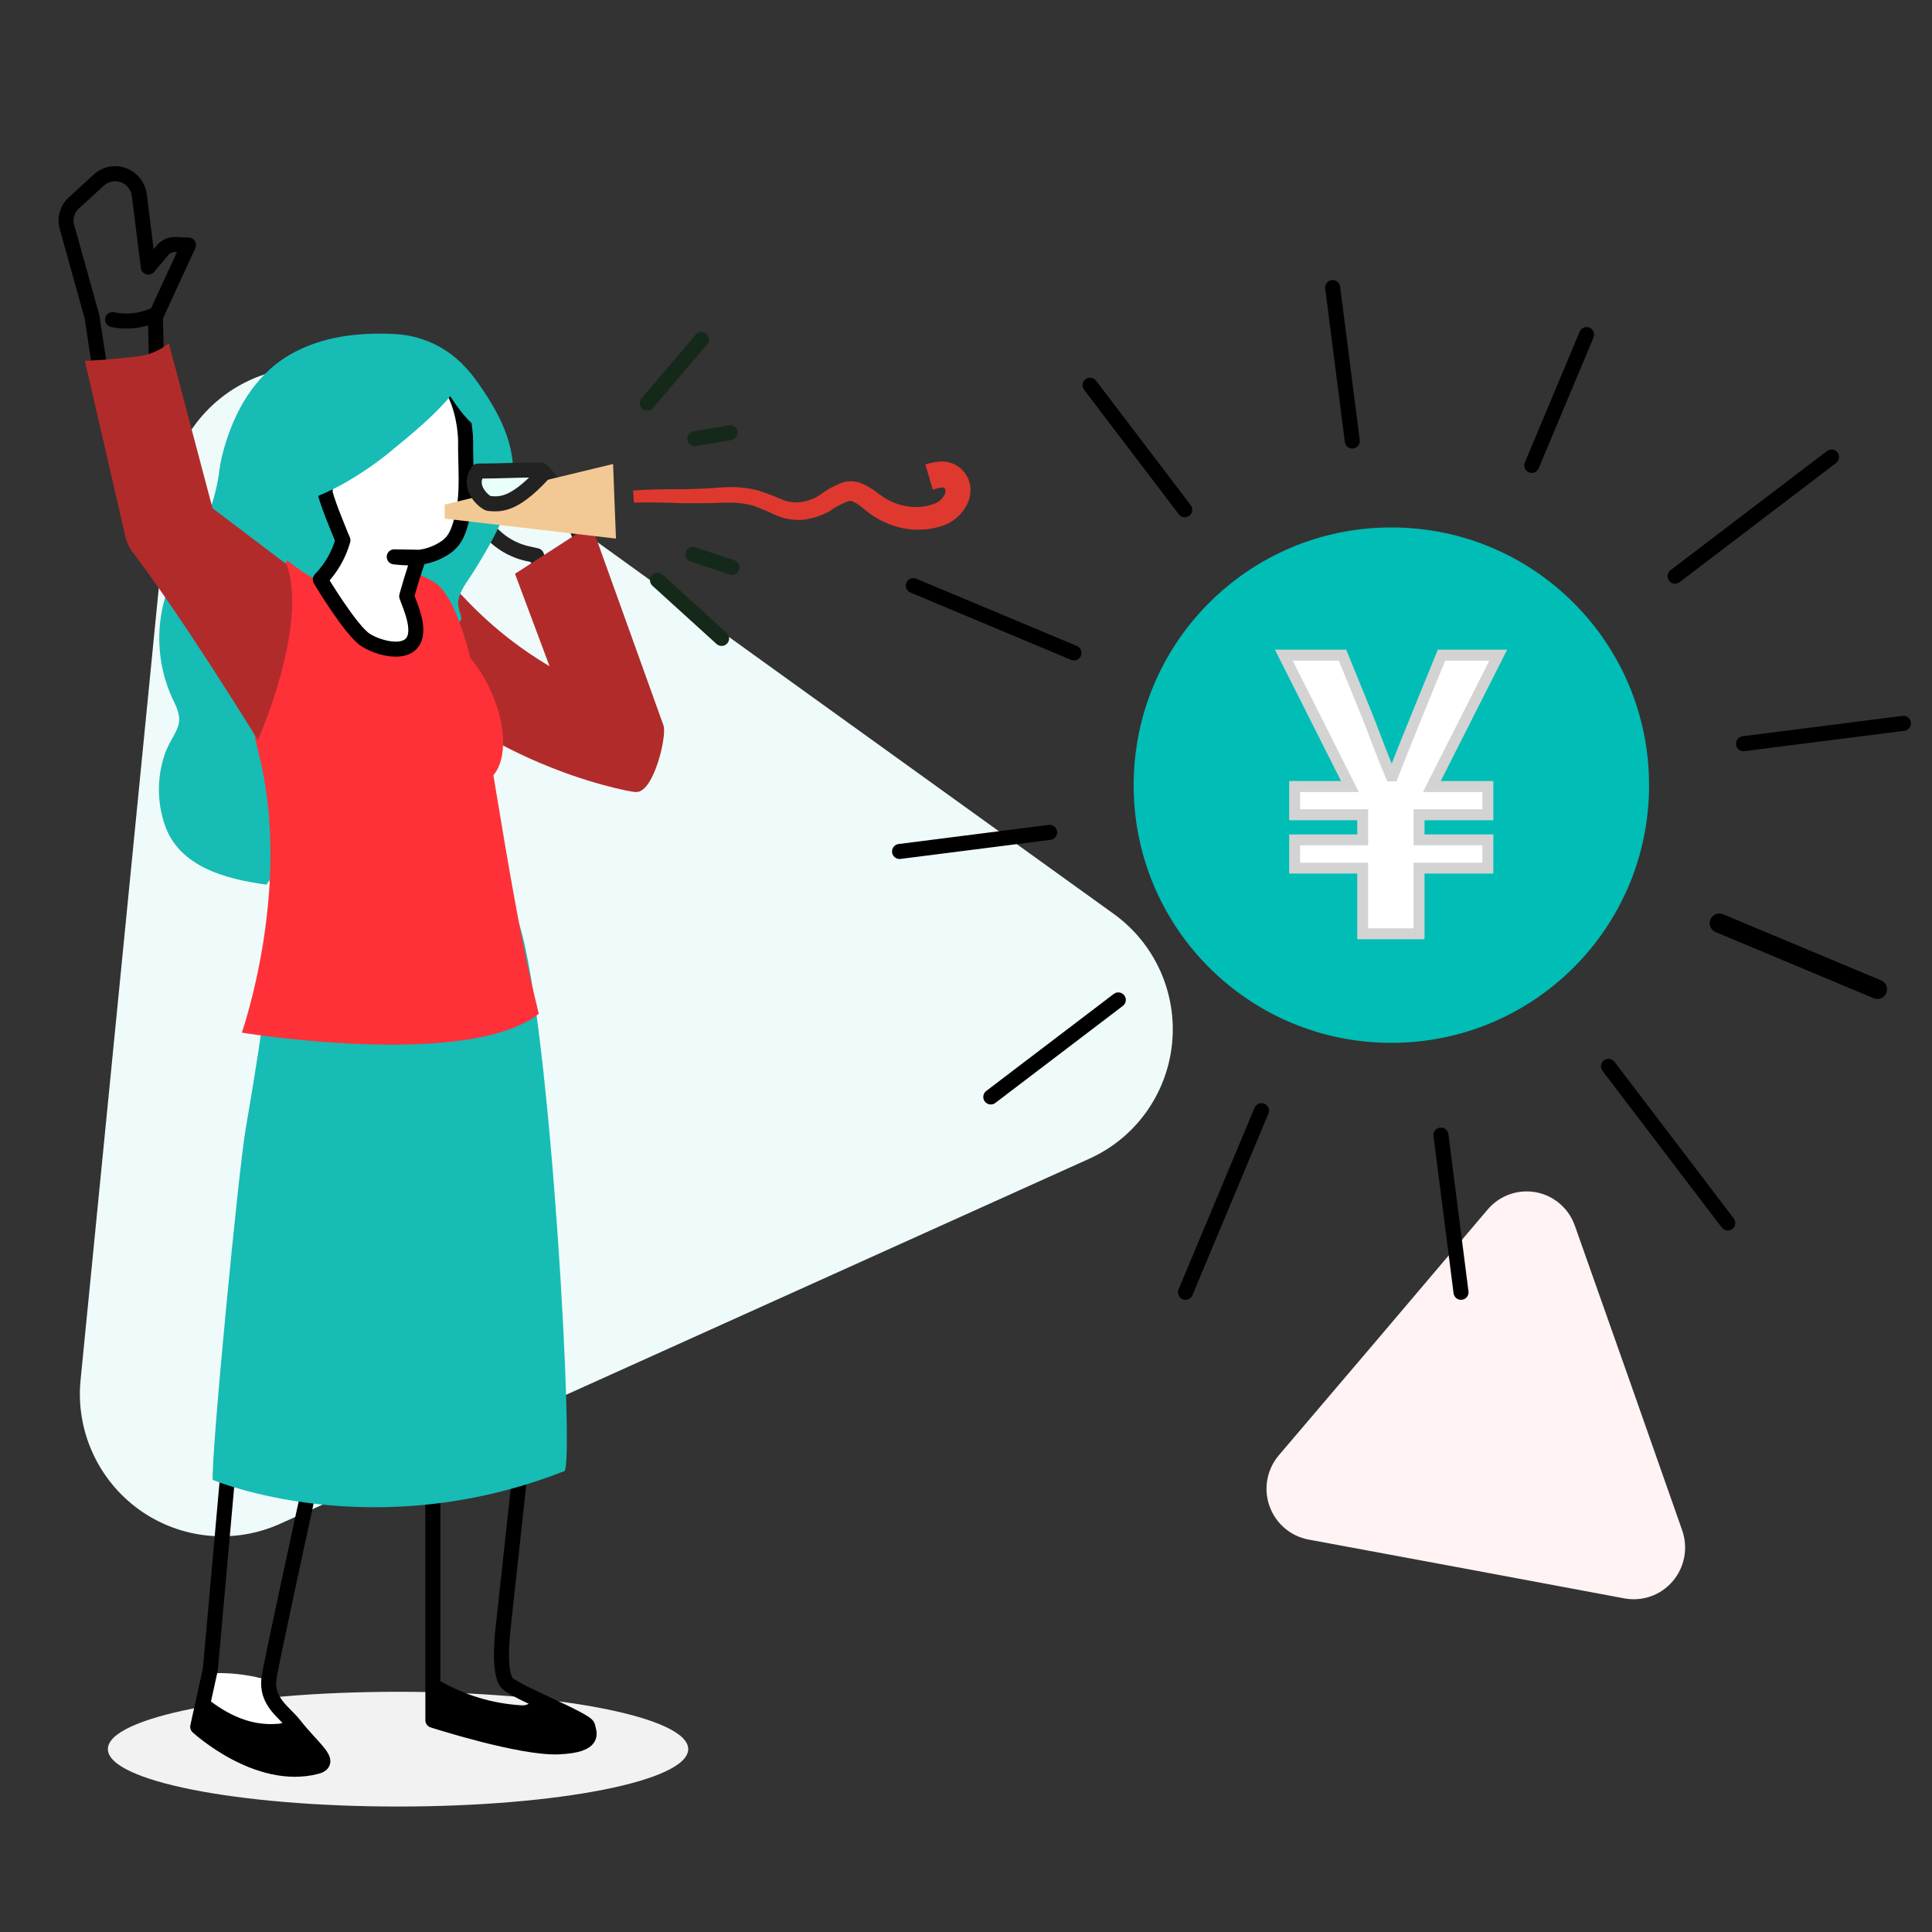
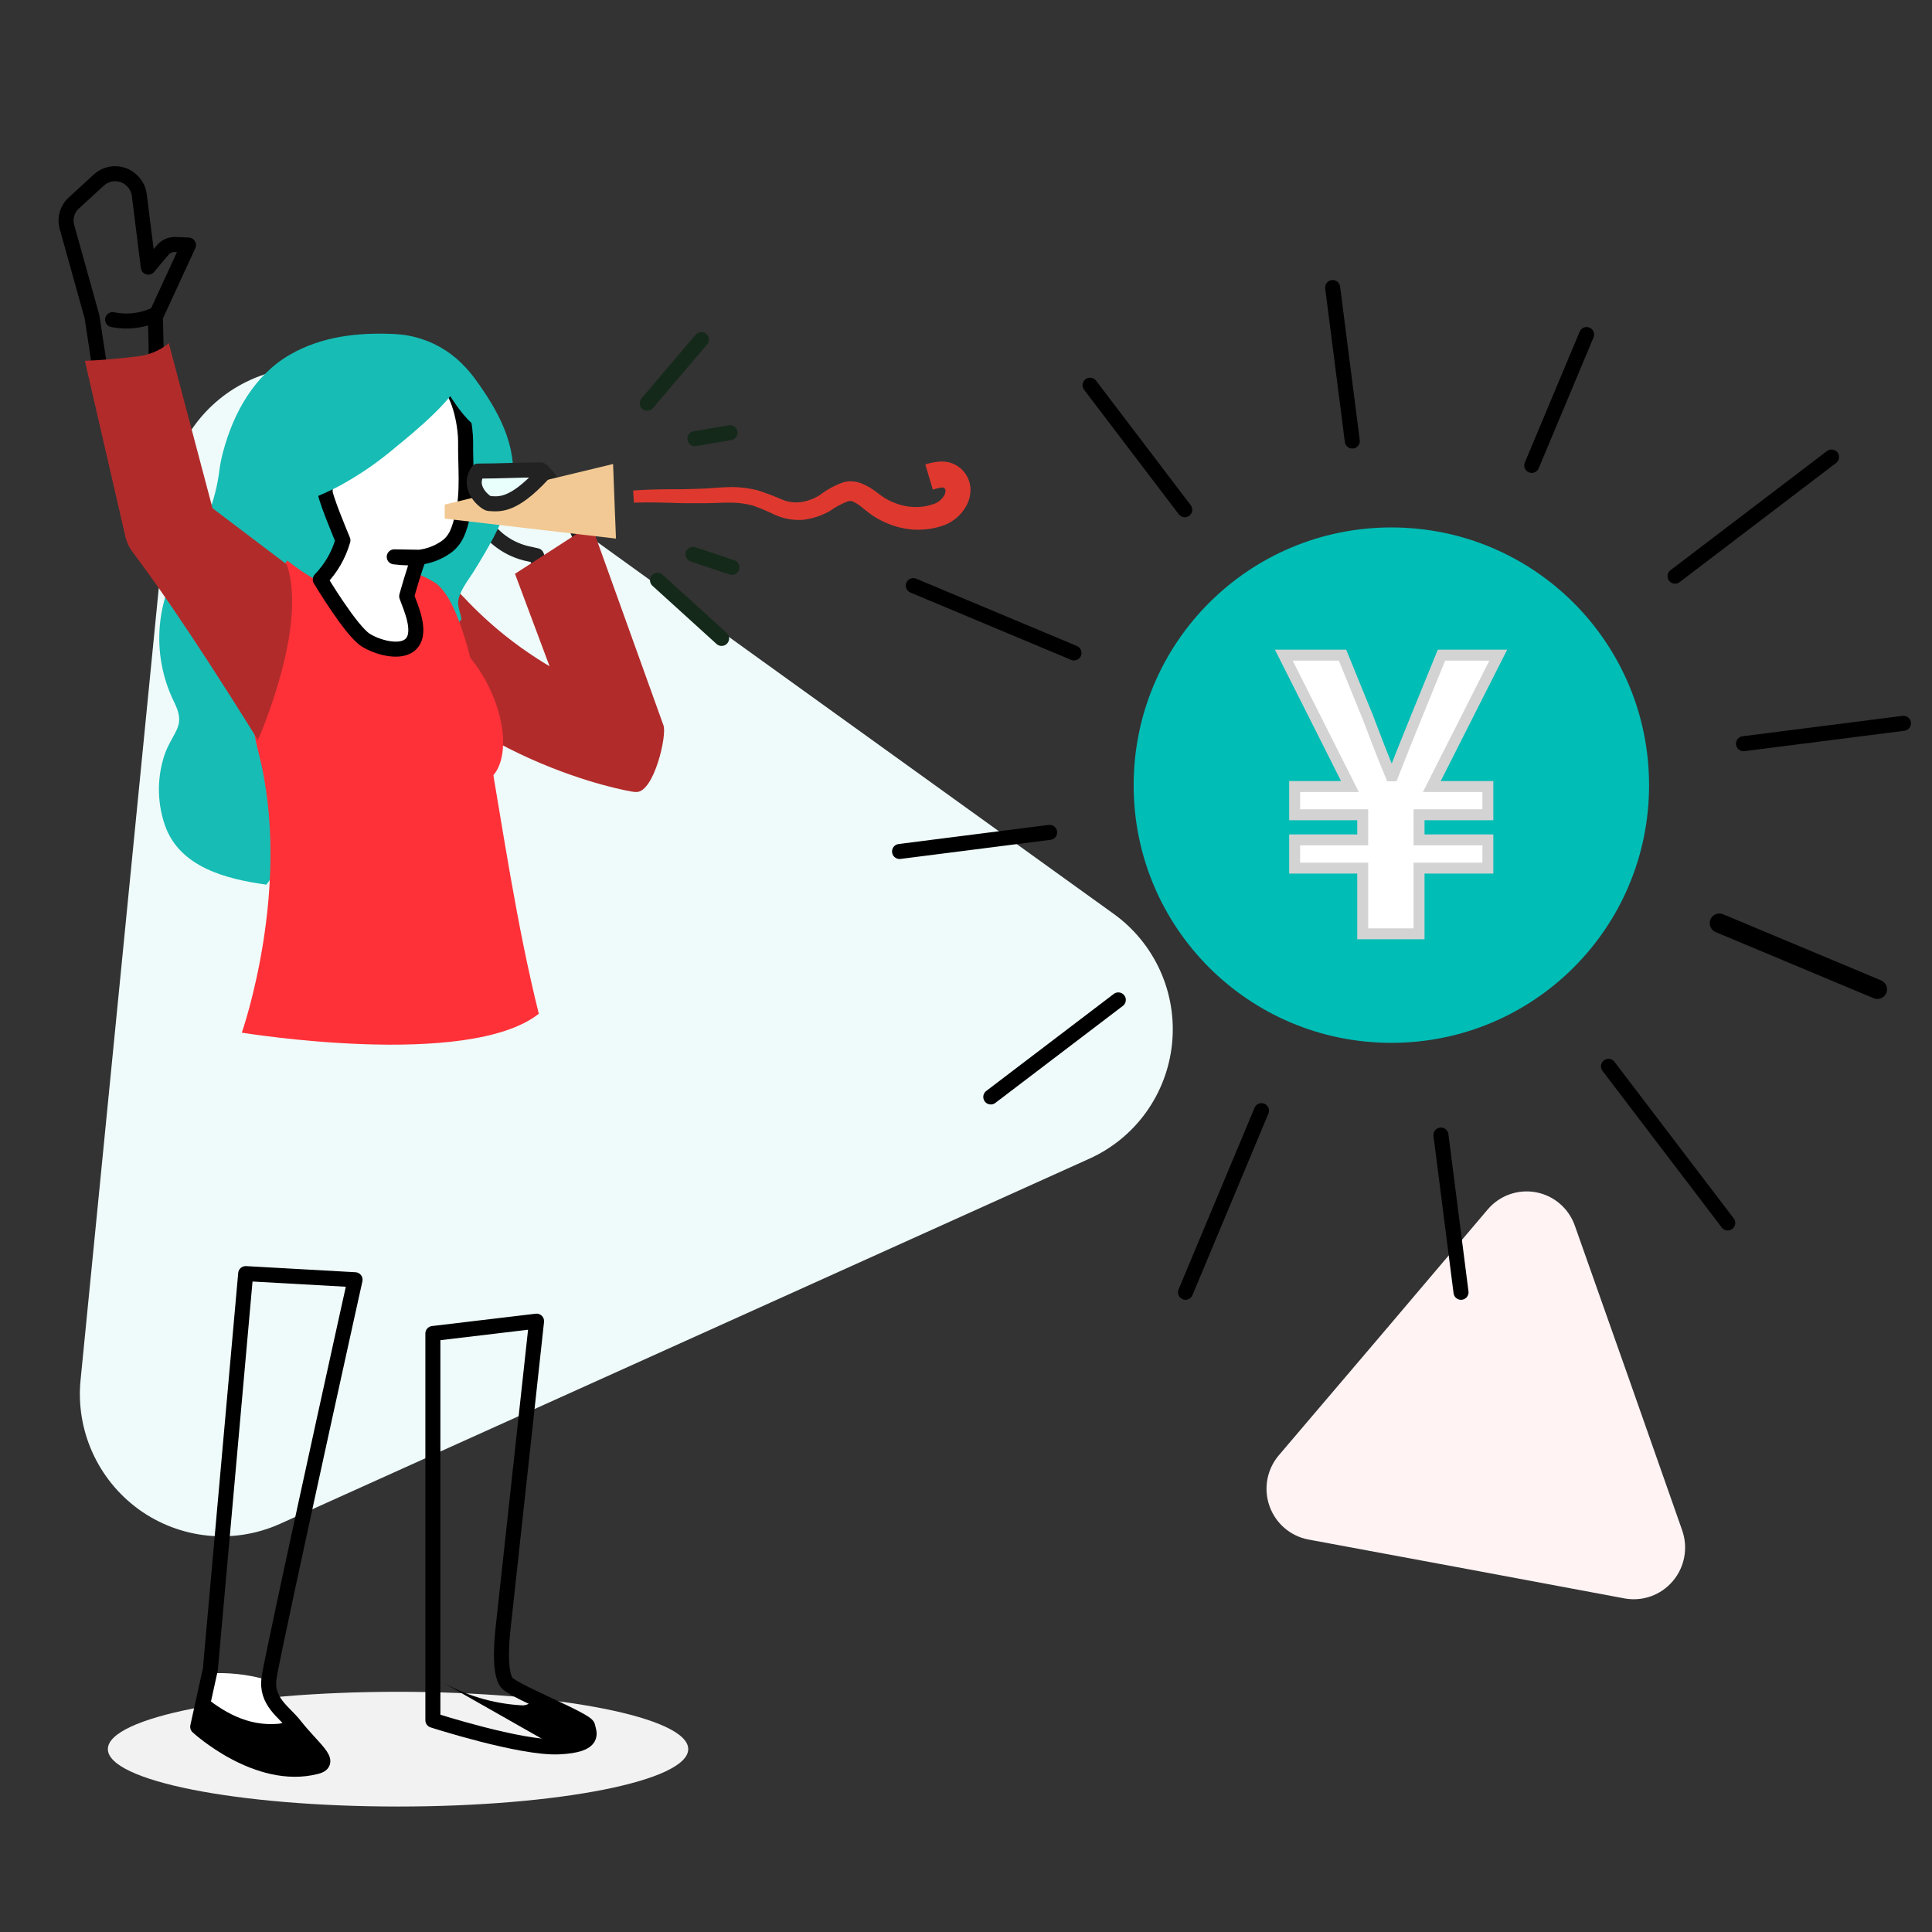
<svg xmlns="http://www.w3.org/2000/svg" version="1.2" baseProfile="tiny-ps" viewBox="0 0 180 180" width="180" height="180">
  <rect x="0" y="0" width="180" height="180" fill="#333333" stroke="none" />
  <title>8273fc138edad432d73ca7abc251398a-svg</title>
  <defs>
    <clipPath clipPathUnits="userSpaceOnUse" id="cp1">
      <path d="M0 0L180 0L180 180L0 180L0 0Z" />
    </clipPath>
  </defs>
  <style>
		tspan { white-space:pre }
		.shp0 { fill: #effbfa } 
		.shp1 { fill: #fff3f4 } 
		.shp2 { fill: #df392f } 
		.shp3 { fill: none;stroke: #000000;stroke-linecap:round;stroke-linejoin:round;stroke-width: 1.4 } 
		.shp4 { fill: none;stroke: #222222;stroke-linecap:round;stroke-linejoin:round;stroke-width: 1.4 } 
		.shp5 { fill: #b22b2b } 
		.shp6 { fill: #f2f2f2 } 
		.shp7 { fill: #ffffff } 
		.shp8 { fill: #000000 } 
		.shp9 { fill: #17bcb5 } 
		.shp10 { fill: #ff3138 } 
		.shp11 { fill: #ffffff;stroke: #000000;stroke-linecap:round;stroke-linejoin:round;stroke-width: 1.4 } 
		.shp12 { fill: #f2c994 } 
		.shp13 { fill: #e9fffc;stroke: #222222;stroke-linecap:round;stroke-linejoin:round;stroke-width: 1.4 } 
		.shp14 { fill: none;stroke: #15291a;stroke-linecap:round;stroke-width: 1.4 } 
		.shp15 { fill: none;stroke: #000000;stroke-linecap:round;stroke-linejoin:round;stroke-width: 1.8 } 
		.shp16 { fill: #00bdb6 } 
		.shp17 { fill: #ffffff;stroke: #d3d3d3;stroke-width: 1.02 } 
	</style>
  <g id="Layer">
    <g id="Layer">
      <g id="Layer">
        <g id="Layer">
          <g id="Clip-Path" clip-path="url(#cp1)">
            <g id="Layer">
              <g id="Layer">
                <path id="Layer" class="shp0" d="M36.5 36.7C32.67 33.94 27.66 33.44 23.36 35.38C19.06 37.32 16.12 41.41 15.65 46.11L11.58 87.32L7.51 128.54C7.03 133.24 9.1 137.84 12.92 140.62C16.75 143.39 21.76 143.91 26.07 141.98L63.78 124.97L101.5 107.95C105.8 106.01 108.73 101.92 109.2 97.21C109.67 92.51 107.6 87.91 103.77 85.15L70.13 60.94L36.5 36.7L36.5 36.7Z" />
                <path id="Layer" class="shp1" d="M146.73 114.21C146.17 112.59 144.78 111.39 143.1 111.08C141.42 110.77 139.71 111.38 138.6 112.69L128.87 124.16L119.15 135.58C118.04 136.88 117.7 138.68 118.27 140.3C118.83 141.91 120.21 143.11 121.88 143.43L136.64 146.17L151.35 148.92C153.03 149.23 154.74 148.62 155.85 147.31C156.96 146.01 157.29 144.21 156.73 142.59L151.74 128.39L146.73 114.21L146.73 114.21Z" />
                <path id="Layer" class="shp2" d="M86.91 45.62C87.17 45.53 87.44 45.46 87.71 45.42C87.9 45.42 87.88 45.42 87.96 45.46C88.03 45.51 88.07 45.57 88.09 45.65C88.1 45.81 88.07 45.98 87.99 46.12C87.76 46.54 87.38 46.85 86.92 46.98C86.33 47.18 85.72 47.27 85.1 47.23C84.46 47.21 83.83 47.06 83.24 46.81C82.94 46.69 82.65 46.54 82.38 46.37C82.11 46.19 81.83 45.98 81.51 45.74C81.15 45.47 80.75 45.25 80.34 45.07C79.81 44.84 79.21 44.78 78.65 44.91C77.84 45.18 77.08 45.59 76.4 46.11C75.86 46.46 75.25 46.69 74.62 46.78C74 46.86 73.36 46.77 72.79 46.51C72.07 46.2 71.33 45.92 70.58 45.68C69.78 45.48 68.95 45.37 68.13 45.38C67.34 45.38 66.54 45.47 65.83 45.51C65.11 45.55 64.33 45.56 63.58 45.58C62.06 45.58 60.55 45.58 58.99 45.7L59.06 46.83C60.53 46.78 62.06 46.83 63.57 46.88L65.87 46.88C66.65 46.88 67.4 46.81 68.12 46.83C68.81 46.83 69.5 46.93 70.17 47.11C70.86 47.36 71.53 47.64 72.19 47.96C73 48.33 73.9 48.49 74.8 48.43C75.68 48.33 76.53 48.05 77.3 47.62C77.84 47.23 78.42 46.92 79.04 46.69C79.22 46.65 79.41 46.68 79.57 46.78C79.84 46.91 80.09 47.08 80.32 47.28C80.6 47.5 80.92 47.77 81.28 48.02C81.64 48.26 82.02 48.47 82.42 48.65C83.22 49.02 84.07 49.25 84.95 49.33C85.86 49.4 86.77 49.31 87.64 49.04C88.66 48.75 89.52 48.06 90.03 47.13C90.32 46.61 90.45 46.01 90.41 45.41C90.31 44.36 89.6 43.46 88.6 43.13C88.29 43.03 87.96 42.99 87.64 43C87.15 43.03 86.68 43.12 86.21 43.27L86.91 45.62L86.91 45.62Z" />
                <path id="Layer" class="shp3" d="M14.47 36.49C14.67 34.76 14.47 29.54 14.47 29.54L17.56 22.83L16.34 22.78C15.89 22.76 15.46 22.95 15.16 23.29L13.82 24.89L12.98 18.19C12.92 17.68 12.68 17.2 12.31 16.84L12.31 16.84C11.46 15.99 10.08 15.96 9.19 16.79L6.87 18.92C6.25 19.48 6.01 20.35 6.24 21.15L8.57 29.51L9.68 36.79M10.49 29.78C11.8 30.05 13.15 29.9 14.37 29.36" />
                <path id="Layer" class="shp4" d="M50.57 43.91C51.17 44.55 51.69 45.26 52.11 46.03C52.97 47.53 53.71 49.1 54.33 50.72C55.24 52.52 56 54.39 56.61 56.31C56.72 56.66 56.82 57.03 56.92 57.38C55.23 57.71 53.57 58.05 51.91 58.55C51.82 58.12 51.74 57.68 51.64 57.26C51.18 55.4 50.63 53.57 49.99 51.77L48.93 51.53C47.1 51.05 45.56 49.81 44.71 48.12C44.44 47.67 44.26 47.18 44.16 46.67C44.11 46.43 44.43 46.26 44.64 46.42L46.28 47.76L47.54 48.16L46.7 47.25" />
                <path id="Layer" class="shp5" d="M59.3 73.79C60.95 73.79 62.17 68.43 61.81 67.57L55.09 48.87L47.98 53.46L51.2 62.07C48.26 60.33 45.58 58.18 43.25 55.69C41.23 53.55 39.76 53.5 36.96 52.57L36.82 52.53L38.28 56.46L33.42 57.94C42.44 70.89 58.56 73.75 59.08 73.78L59.3 73.79L59.3 73.79Z" />
                <path id="Layer" class="shp6" d="M37.08 168.31C22.13 168.31 10.05 165.92 10.05 162.96C10.05 160.01 22.13 157.62 37.08 157.62C52.03 157.62 64.12 160.01 64.12 162.96C64.12 165.92 52.03 168.31 37.08 168.31Z" />
                <path id="Layer" class="shp7" d="M24.52 156.41C24.69 156.47 24.87 156.51 25.05 156.53C24.89 158.59 26.53 159.55 27.42 160.69C29.21 162.97 31.07 164.18 29.47 164.58C23.97 166 18.42 160.87 18.42 160.87L19.53 155.9C21.21 155.81 22.9 155.98 24.52 156.41L24.52 156.41Z" />
                <path id="Layer" class="shp3" d="M22.89 118.66L19.6 155.52L18.42 160.88C18.42 160.88 23.97 166.01 29.47 164.59C31.07 164.19 29.21 162.98 27.42 160.7C26.5 159.52 24.74 158.53 25.07 156.33C25.24 155.04 27.93 142.67 30.14 132.57C31.73 125.31 33.08 119.23 33.08 119.23L22.89 118.66L22.89 118.66Z" />
                <path id="Layer" class="shp8" d="M25.95 160.6C26.21 160.58 26.46 160.48 26.66 160.32L26.87 160.54C28.55 162.47 30.43 164.33 28.92 164.67C23.75 165.86 18.42 160.69 18.42 160.69L18.75 157.81C20.75 159.49 23.08 160.86 25.94 160.6L25.95 160.6Z" />
                <path id="Layer" class="shp3" d="M40.33 124.24L40.33 160.27C40.33 160.27 48.5 162.91 52.06 162.75C55.62 162.58 54.85 161.4 54.75 160.83C54.64 160.25 48.23 157.72 47.29 156.85C46.35 155.98 46.86 151.8 46.86 151.8L49.99 123.09L40.33 124.24L40.33 124.24Z" />
-                 <path id="Layer" class="shp9" d="M52.58 137.06C53.56 136.68 51.31 95.58 48.42 86.24C46.57 80.27 25.7 79.53 25.7 79.53C25.7 79.53 26.6 83.77 22.89 105.17C22.22 108.99 19.65 135.69 19.82 137.88C19.82 137.87 34.58 144.13 52.58 137.06Z" />
-                 <path id="Layer" class="shp8" d="M48.57 158.88C49.01 158.93 49.45 158.71 49.67 158.31C51.87 159.37 54.8 160.64 54.87 161.03C54.95 161.62 55.72 162.79 52.18 162.96C48.64 163.12 40.78 160.47 40.78 160.47L41 156.61C43.31 157.94 45.9 158.72 48.57 158.88L48.57 158.88Z" />
+                 <path id="Layer" class="shp8" d="M48.57 158.88C49.01 158.93 49.45 158.71 49.67 158.31C51.87 159.37 54.8 160.64 54.87 161.03C54.95 161.62 55.72 162.79 52.18 162.96L41 156.61C43.31 157.94 45.9 158.72 48.57 158.88L48.57 158.88Z" />
                <path id="Layer" class="shp9" d="M42.99 57.69C42.92 57.12 42.63 56.58 42.69 56C42.81 55.07 43.6 54.09 44.08 53.33C45.55 50.97 47.37 47.93 47.73 45.16C48.21 41.45 46.39 38.24 44.32 35.38C44.04 34.99 43.73 34.61 43.4 34.26C42.28 33.02 40.86 32.09 39.27 31.58C38.45 31.31 37.61 31.16 36.75 31.12C33.36 30.96 29.98 31.33 27 33.05C23.7 34.97 21.78 38.41 20.8 42.04C20.64 42.62 20.52 43.21 20.44 43.81C20.1 46.59 19.07 49.24 17.44 51.52C14.49 55.54 14.01 60.87 16.2 65.36C17.3 67.56 16.35 67.9 15.46 69.97C14.62 72.18 14.59 74.63 15.36 76.87C16.72 80.82 21.13 81.91 24.82 82.42" />
                <path id="Layer" class="shp10" d="M45.21 72.81C43.14 73.81 39.98 71.51 38.12 67.68C36.26 63.84 36.43 59.93 38.49 58.93C40.56 57.93 43.73 60.23 45.58 64.06C47.44 67.9 47.27 71.81 45.21 72.81Z" />
                <path id="Layer" class="shp10" d="M26.76 52.22C26.76 52.22 21.34 59.49 24.08 70.1C27.31 82.58 22.53 96.21 22.53 96.21C22.53 96.21 43.59 99.66 50.2 94.45C46 77.62 45.01 57.96 40.68 54.39C39.7 53.74 38.61 53.29 37.46 53.05L38.2 55.93C38.2 55.93 32.65 56.97 26.76 52.22L26.76 52.22Z" />
                <path id="Layer" class="shp11" d="M30.3 45.65C30.05 45.85 31.95 50.34 31.95 50.34C31.56 51.71 30.84 52.96 29.84 53.99C29.84 53.99 32.7 58.78 34.08 59.64C35.11 60.29 37.07 60.85 38.08 60.17C39.53 59.18 38.19 56.44 37.89 55.55C37.89 55.55 38.61 52.93 39.05 51.92L36.73 51.88C38.5 52.1 40.03 52 41.5 51.01C42.55 50.31 42.82 49.21 43.12 47.98C43.63 45.86 43.35 43.38 43.38 41.17C43.4 40.04 42.98 36.7 41.43 35.42" />
                <path id="Layer" class="shp9" d="M41.59 36.35C42.27 37.44 43.29 39.01 44.34 39.73L46.23 40.09L43.5 34.73L40.28 34.39L41.54 36.24" />
                <path id="Layer" class="shp9" d="M26.47 46.91C28.19 46.97 30.16 46.03 31.64 45.26C33.51 44.24 35.27 43.03 36.89 41.64C38.79 40.1 42.38 37.12 43.23 34.9L40.03 33.56" />
                <path id="Layer" class="shp5" d="M12.76 33.21C13.85 33.1 14.88 32.67 15.73 31.98L19.8 47.35L26.72 52.59C28.73 58.43 24.03 68.95 24.03 68.95C17.38 58.22 13.65 53.14 12.41 51.51C12.09 51.1 11.85 50.63 11.71 50.12L7.91 33.62C9.51 33.55 11.12 33.41 12.76 33.21L12.76 33.21Z" />
                <path id="Layer" class="shp12" d="M57.12 43.23C57.12 43.5 57.39 50.18 57.39 50.18L41.43 48.32L41.43 47.01L57.12 43.23L57.12 43.23Z" />
                <path id="Layer" class="shp13" d="M50.38 43.78C48.42 43.78 46.55 43.89 44.53 43.89C43.42 45.51 45.29 46.89 45.55 46.91C46.51 46.97 47.76 47.21 50.54 44.22" />
                <path id="Layer" class="shp14" d="M65.35 31.63L60.3 37.57M68.02 40.31L64.74 40.87M64.57 51.65L68.19 52.86M61.26 54.06L67.23 59.48" />
                <path id="Layer" class="shp3" d="M125.99 41.09L124.16 26.79M110.38 47.49L101.56 35.89M100.06 60.83L85.09 54.56M97.79 77.55L83.81 79.33M104.19 93.16L92.31 102.2M117.53 103.48L110.45 120.4M136.12 120.4L134.25 105.75M160.97 113.94L149.86 99.35" />
                <path id="Layer" class="shp15" d="M174.91 92.17L160.19 86.01" />
                <path id="Layer" class="shp3" d="M177.34 67.39L162.44 69.29M170.64 42.58L156.06 53.68M147.82 31.17L142.71 43.36" />
                <path id="Layer" class="shp16" d="M129.63 97.16C116.35 97.16 105.62 86.43 105.62 73.16C105.62 59.88 116.35 49.14 129.63 49.14C142.91 49.14 153.64 59.88 153.64 73.16C153.64 86.43 142.91 97.16 129.63 97.16Z" />
                <g id="Layer">
                  <path id="¥ " class="shp17" d="M126.96 87L132.21 87L132.21 80.88L138.62 80.88L138.62 78.25L132.21 78.25L132.21 75.91L138.62 75.91L138.62 73.28L133.4 73.28L139.59 61.04L134.3 61.04L131.92 66.88C131.2 68.64 130.48 70.44 129.76 72.28L129.58 72.28C128.83 70.48 128.14 68.68 127.46 66.88L125.08 61.04L119.61 61.04L125.77 73.28L120.62 73.28L120.62 75.91L126.96 75.91L126.96 78.25L120.62 78.25L120.62 80.88L126.96 80.88L126.96 87Z" />
                </g>
              </g>
            </g>
          </g>
        </g>
      </g>
    </g>
  </g>
</svg>